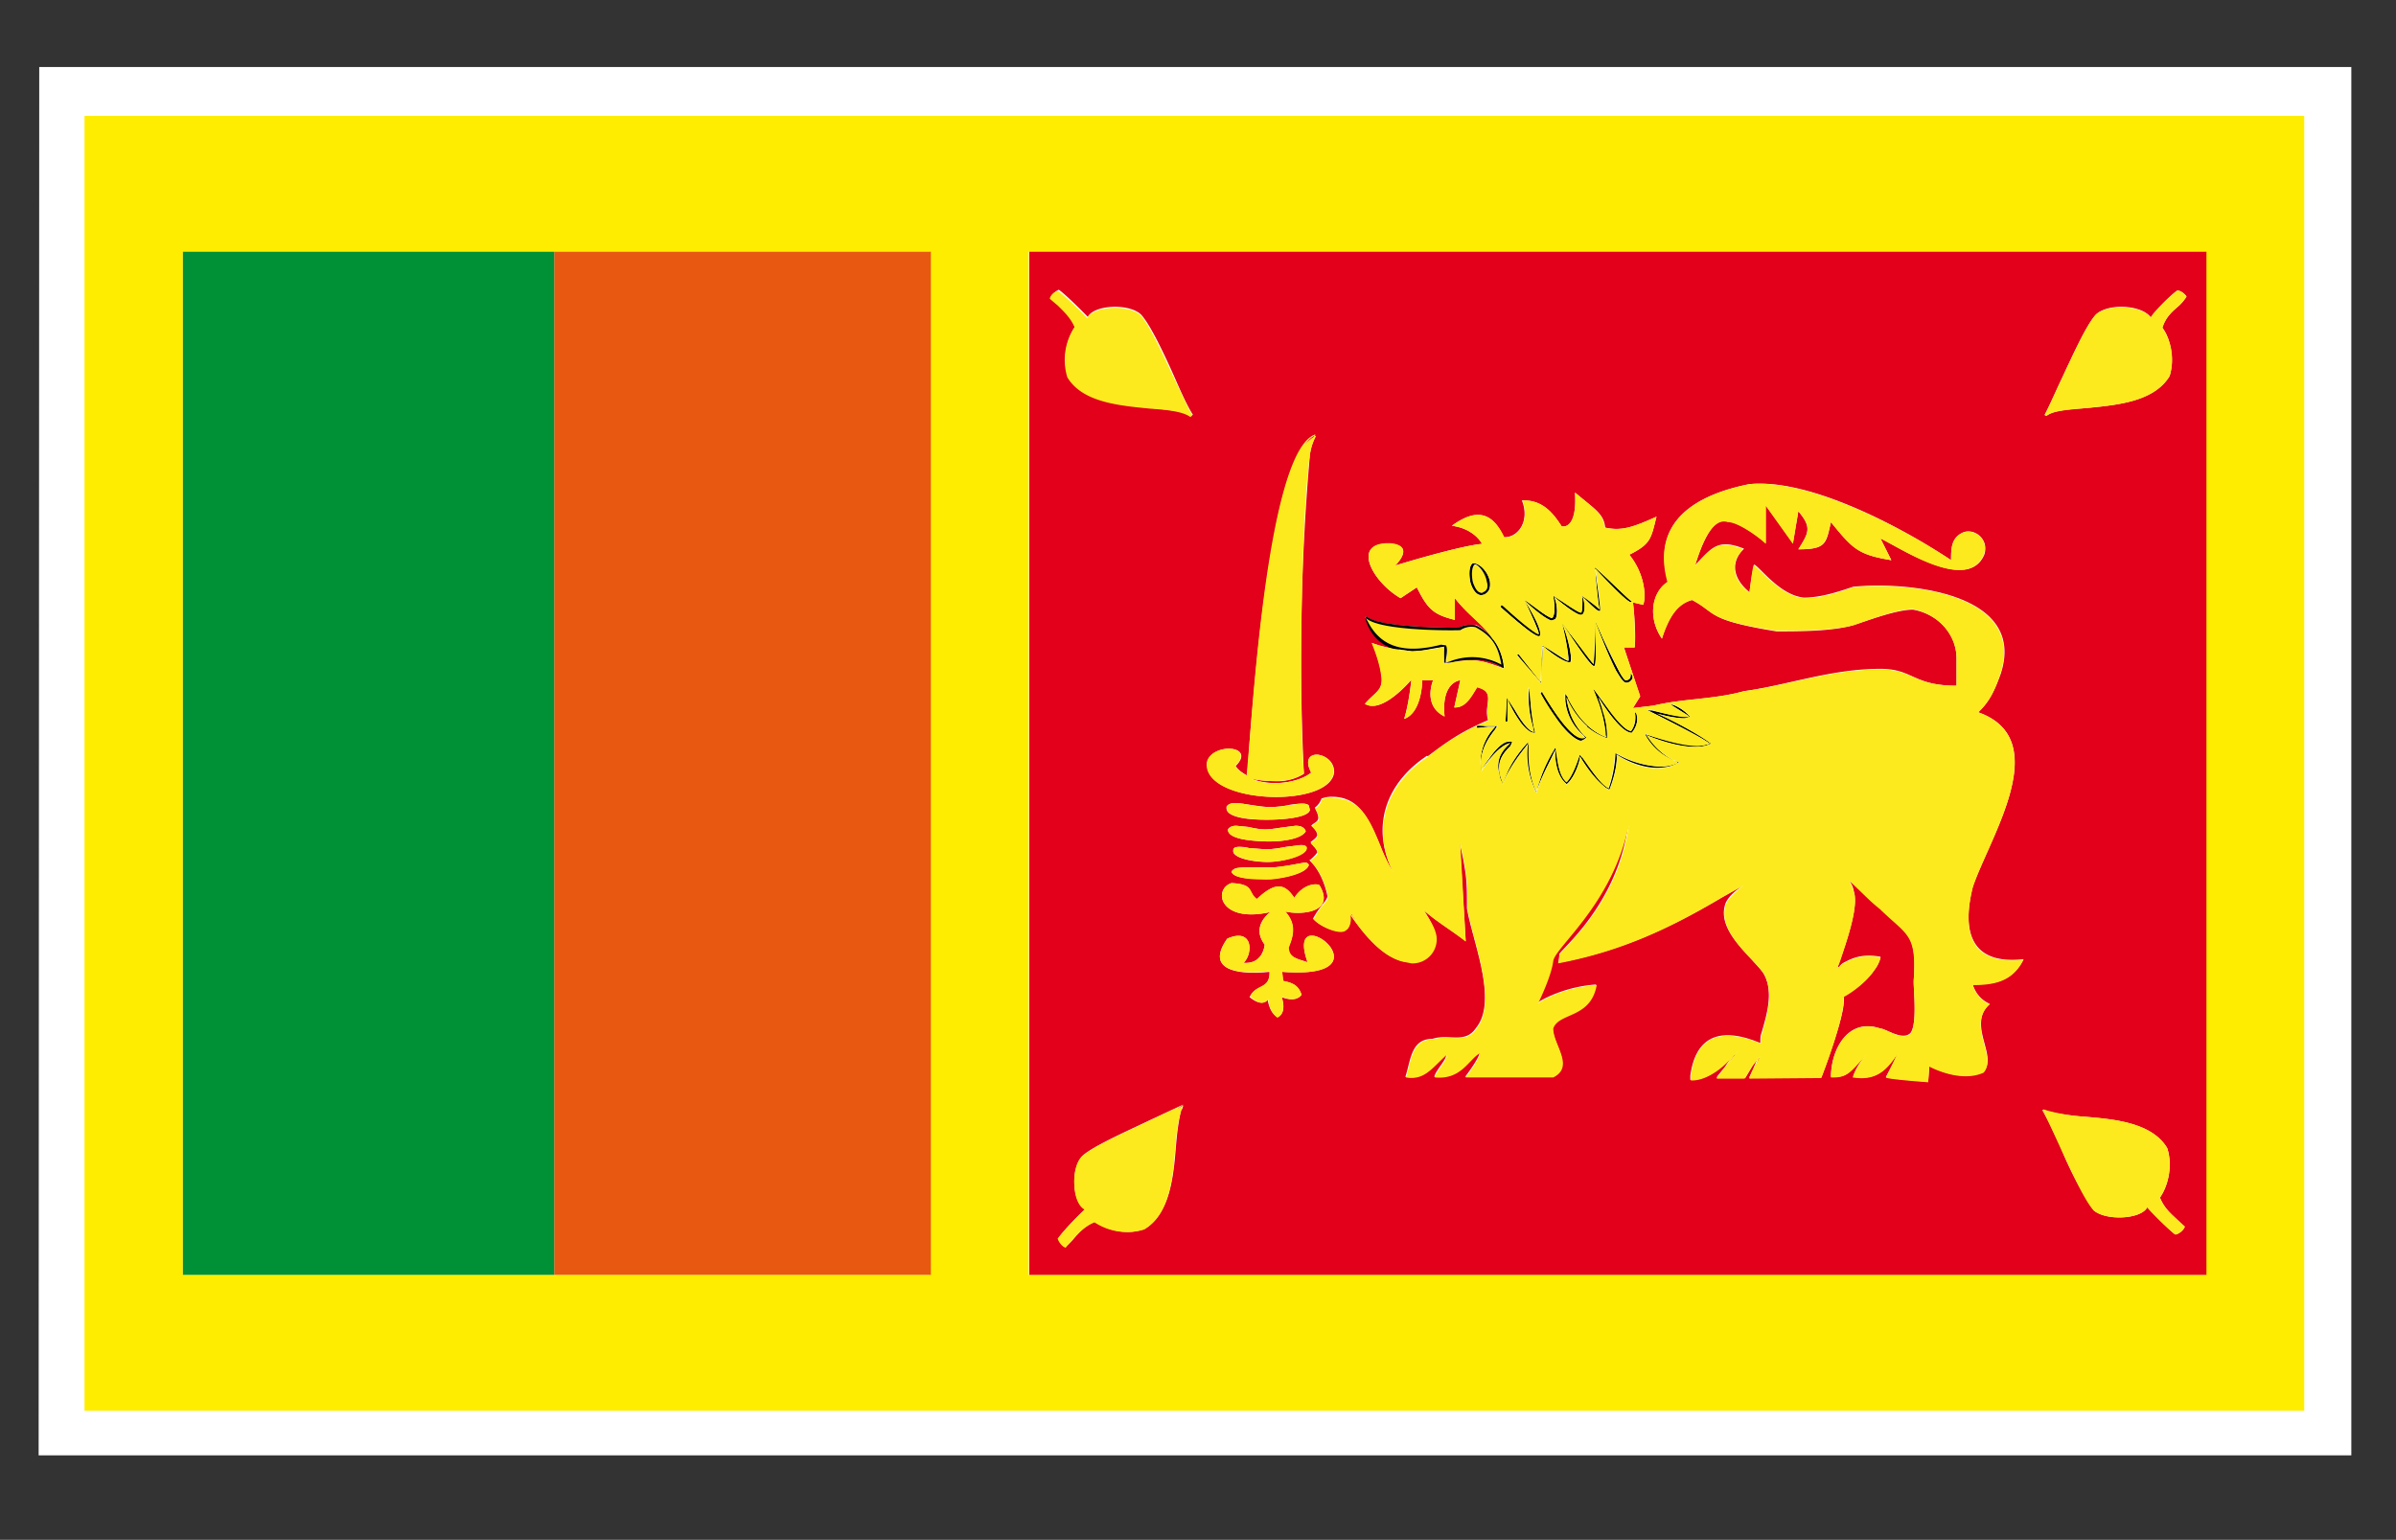
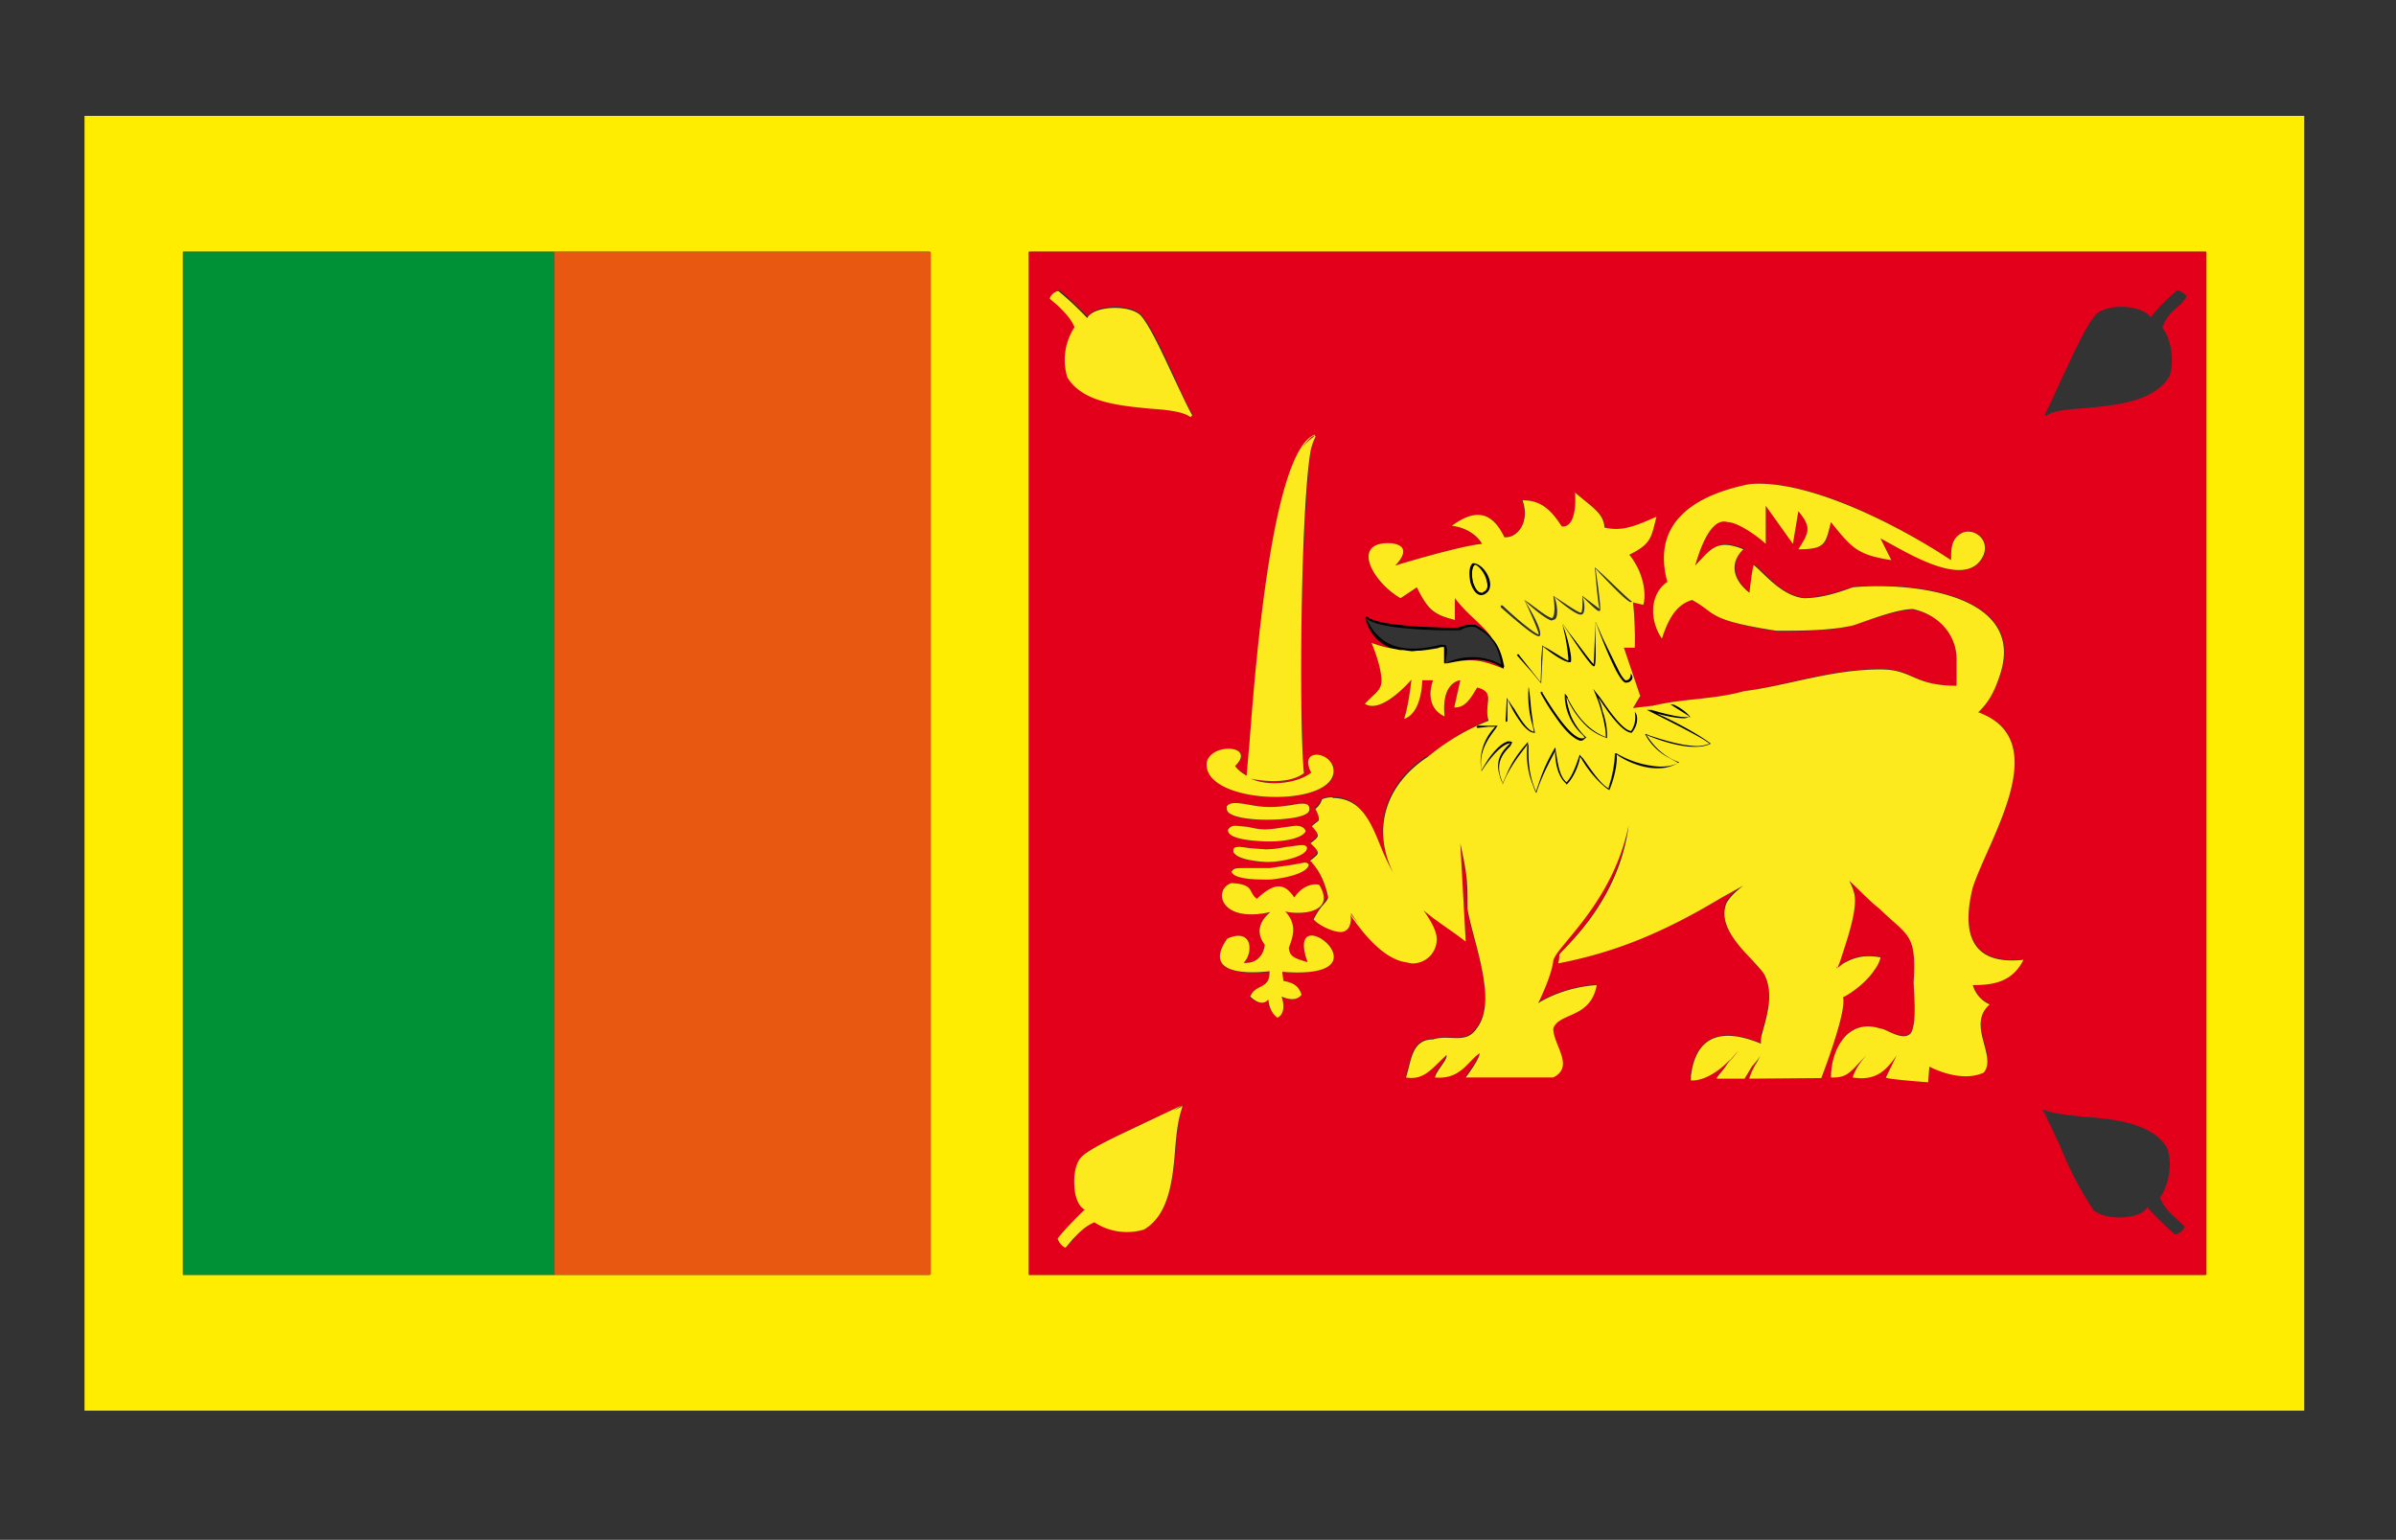
<svg xmlns="http://www.w3.org/2000/svg" viewBox="0 0 39.69 25.51">
  <rect x="0" y="0" width="39.69" height="25.51" fill="#333333" stroke="none" />
  <defs />
-   <path fill="#FFF" d="M.65 1.11h38.3v23H.64z" />
  <path fill="#FFED00" d="M1.4 1.92v21.45h36.77V1.92H1.4zm14.02 19.2H3.03V4.17H15.4v16.95zm21.12 0h-19.5V4.17h19.5v16.95z" />
  <path fill="#E2101A" d="M28.45 17.86h.17-.16zM21 13.56zm12.93 4.97a2.49 2.49 0 00-.07-.12l-.02-.02.09.14zm-2.8-2.66h-.04.04zm-2.13 2l.36-.02H29zm-5.07-7.09l-.01.16v-.01-.15zm6.5 5.26v-.03a.86.86 0 00-.01.03zm-6.48-5.06l.06-.02a.9.9 0 01-.06.01zM19.6 18.3l-.14.1.12-.07.02-.03zm5.3-7.23a.8.8 0 00-.5-.15c-.15 0-.29.04-.37.06.36-.07.48-.06.9.1l-.01-.03v.02h-.02zm-.97-.1V11h.02l-.02-.01zm-2.11 2.44l.01.02-.01-.02zm7.35 3.9zm-7.4-10.07l.02-.03c-.1.04-.18.15-.26.31a.64.64 0 01.25-.28zm7.36 10.3l-.05.13.1-.18z" />
  <path fill="#E2001A" d="M17.05 21.12h19.5V4.17h-19.5v16.95zm2.52-2.74c-.04.15-.07.36-.09.61-.04.5-.1 1.12-.52 1.37a.83.83 0 01-.27.05.98.98 0 01-.55-.17c-.17.07-.27.18-.36.29a1.54 1.54 0 01-.12.12v.01h-.02s-.08-.06-.11-.14c.1-.16.43-.48.45-.49-.1-.04-.16-.19-.18-.36-.02-.21.03-.41.13-.52.16-.15.65-.37 1.07-.57l.6-.28-.01.02h.01l-.02.06zm1.67-2.28l.01.15c.15.03.26.07.31.23-.06.08-.17.1-.33.04 0 0 .1.26-.07.33-.14-.08-.16-.29-.16-.29-.08.1-.2.04-.3-.04.1-.22.34-.12.33-.42 0 0-1.2.16-.7-.55.43-.19.43.25.27.4.2.02.32-.1.35-.3-.24-.32.1-.54.09-.54-.84.19-.95-.38-.64-.48.39.02.26.15.42.27.28-.27.45-.29.62-.02.17-.27.41-.24.42-.21.27.46-.33.49-.57.43.2.23.12.44.05.6.01.16.13.18.32.24-.4-1.13 1.46.3-.42.16zm-.2-2.16h-.06c-.3-.01-.63-.04-.64-.2.03-.05.1-.06.14-.06l.2.02c.09.02.18.04.28.04.1 0 .19-.02.27-.03l.23-.03c.06 0 .14.01.17.09-.06.12-.35.17-.6.17zm.6.11c0 .13-.4.23-.65.23-.22 0-.47-.05-.54-.13a.07.07 0 01-.02-.07c0-.05.08-.05.1-.05.04 0 .1 0 .16.02l.27.02c.12 0 .23-.02.34-.04l.24-.03c.03 0 .1 0 .1.05zm-1.02.32h.42c.12 0 .25-.02.35-.04l.22-.04c.01 0 .06 0 .07.04-.03.12-.34.21-.62.23a2 2 0 01-.17 0c-.11 0-.46 0-.49-.12.04-.06.1-.07.22-.07zm.38-.79h-.02c-.12 0-.53 0-.64-.13a.1.1 0 01-.02-.09c.06-.08.18-.06.36-.03.1.01.23.04.36.04.13 0 .25-.02.34-.04.15-.02.25-.03.3.01l.02.08c-.03.13-.47.16-.7.16zm13.15-7.3c.2-.43.42-.91.57-1.07.2-.19.75-.16.9.04h.02c.02-.06.3-.35.43-.44.1.02.15.1.15.1a.57.57 0 01-.12.15c-.1.09-.22.18-.28.37.13.16.21.52.12.8-.26.43-.88.48-1.37.53-.3.02-.56.04-.67.13l-.03-.02c.08-.14.17-.36.28-.59zm-.3 12.1l.07.03c.15.04.36.07.6.09.5.04 1.13.1 1.38.52.1.29.01.64-.12.82.07.17.18.27.28.36l.13.12c0 .02-.05.1-.14.13h-.02c-.13-.1-.45-.43-.46-.45-.1.2-.68.23-.89.05a5.82 5.82 0 01-.56-1.08c-.11-.22-.2-.44-.29-.58h.03a.07.07 0 01-.01-.01zm-10.2-5.85c.36-.27.56-.41 1-.6-.08-.26.14-.46-.18-.55-.1.17-.2.35-.38.34l.1-.45s-.32.02-.26.6c-.37-.18-.19-.6-.19-.6h-.18s0 .53-.3.64c.08-.25.12-.65.12-.65s-.48.58-.77.4c.17-.2.3-.22.28-.45a2.2 2.2 0 00-.16-.56c.04.02.19.07.38.1a.67.67 0 01-.48-.5.03.03 0 010-.01c0 .03.02.04.03.06l-.02-.05-.02-.01v-.02h.03c.12.13.88.18 1.5.18.01 0 .1-.05.22-.05h.08c.13.07.21.15.28.23-.16-.24-.4-.38-.63-.67v.36c-.36-.09-.45-.18-.63-.54l-.27.18c-.48-.28-.83-.95-.15-.9.4.04.06.36.06.36s1.03-.32 1.44-.36c0 0-.12-.25-.5-.3.32-.23.64-.31.86.19.23.01.44-.26.3-.61.34-.01.51.2.66.43.13.02.25-.11.22-.56.32.27.48.35.5.58.27.06.45 0 .85-.18-.09.36-.09.45-.45.63.26.32.28.7.23.83l-.17-.04c.02.14.05.52.03.74h-.18l.27.82-.12.19.34-.04c.5-.12 1-.1 1.5-.24.72-.1 1.45-.37 2.26-.37.54 0 .54.28 1.26.28v-.46c0-.36-.27-.72-.72-.8-.27 0-.72.17-1 .26-.35.1-.9.1-1.26.1-1.17-.19-.98-.3-1.4-.52-.24.06-.38.27-.5.64-.23-.33-.18-.76.1-.94-.28-1 .45-1.44 1.35-1.62 1-.1 2.53.72 3.34 1.26 0-.18 0-.36.18-.45.18-.1.46.09.37.36-.27.63-1.36-.1-1.72-.27l.18.36c-.54-.09-.63-.18-1-.63-.08.36-.08.45-.54.45.17-.27.23-.36 0-.63L29.7 9l-.45-.63V9c-.09-.09-.45-.36-.63-.36-.27-.09-.45.45-.54.72.27-.27.36-.45.81-.27-.24.23-.17.51.09.72 0 0 .05-.37.08-.46.14.1.44.51.82.55.28 0 .55-.09.82-.18.9-.09 2.89.1 2.44 1.45-.1.27-.18.45-.37.63 1.27.45.19 2.07-.09 2.89-.18.72-.05 1.3.84 1.2-.18.36-.47.42-.84.42 0 0 .05.22.28.32-.38.35.14.86-.1 1.12-.38.2-.9-.09-.9-.09l-.02.26s-.69-.05-.7-.08c0 0 .2-.36.18-.37-.18.27-.35.43-.72.37 0 0 .03-.17.23-.38-.28.27-.3.4-.6.38 0-.45.28-.99.82-.8.09 0 .37.21.5.07.11-.16.05-.68.05-.86.06-.8-.1-.75-.55-1.2-.19-.14-.35-.32-.52-.47.04.06.07.12.08.19.08.24-.11.8-.23 1.14l-.04.11h.03c.01-.03.03-.04.05-.06.13-.07.3-.17.63-.11v.02a.57.57 0 01-.1.2c-.17.25-.5.43-.51.44.06.22-.35 1.3-.37 1.34l-1.19.01v-.02l.05-.1.08-.2-.08.12-.12.2h-.47l.01-.02h-.01l.13-.16.1-.15c-.14.15-.4.36-.64.36H28v-.02-.05c.09-.65.49-.82 1.16-.54v-.02c0-.04 0-.1.02-.15.09-.31.2-.68.04-.97-.04-.07-.12-.15-.2-.24-.25-.27-.57-.6-.43-.95.05-.1.15-.19.28-.28l-.35.2c-.9.53-1.72.9-2.71 1.08 0 0 .02-.05.02-.14 0-.06.97-.82 1.14-2.15-.26 1.31-1.21 2-1.25 2.25a2.7 2.7 0 01-.25.7c.12-.08.5-.27.97-.3-.1.56-.63.45-.72.72 0 .27.36.63 0 .81h-1.45s.23-.3.24-.4c-.2.12-.32.44-.75.4.02-.11.22-.3.19-.37-.25.23-.36.42-.67.37.09-.27.09-.63.45-.63.27-.09.54.09.72-.18.37-.45-.06-1.44-.15-1.98 0-.45 0-.54-.12-1.09l.1 1.63c-.25-.19-.5-.33-.7-.52.11.17.2.34.2.47a.4.4 0 01-.4.4c-.06 0-.1 0-.16-.02-.27-.07-.55-.32-.85-.77v.01c0 .06 0 .2-.08.24-.02.02-.05.03-.1.03a.75.75 0 01-.44-.21c.07-.13.13-.2.16-.24.05-.06.07-.09.08-.13-.02-.1-.09-.4-.3-.6a.17.17 0 00.02-.01c.07-.06.1-.1.11-.12 0-.02-.02-.06-.06-.1l-.05-.07c.07-.05.1-.08.11-.11 0-.04-.02-.1-.1-.16l.02-.02c.04-.03.08-.05.09-.08.02-.04 0-.1-.05-.2a.3.3 0 00.11-.15.46.46 0 01.18-.03c.46 0 .62.4.79.8.06.16.13.31.22.45-.37-.72-.15-1.46.56-1.93zm-3.18.16c.04.07.11.11.19.16l.04-.57c.12-1.45.4-4.82 1.09-5.08l-.01.03.02-.01a.94.94 0 00-.1.3 38.96 38.96 0 00-.1 5.3.84.84 0 01-.5.12c-.15 0-.3-.02-.39-.05.33.15.8.08 1.01-.09-.23-.44.4-.35.38 0-.08.6-2.18.52-2.1-.17.07-.33.82-.29.47.06zM17.54 4.8c.15.11.47.44.48.45.1-.2.68-.23.88-.04.15.16.38.64.57 1.07.1.23.2.45.29.59l-.03.02c-.12-.08-.38-.1-.67-.13-.5-.05-1.12-.1-1.37-.52a.98.98 0 01.12-.83.87.87 0 00-.28-.36c-.05-.03-.1-.07-.13-.11 0-.03.05-.1.14-.14z" />
  <path fill="#E2101A" d="M18 5.27zm4.38 9.88l.13.16a4.46 4.46 0 01-.13-.18v.02zm-.66-.88c.02 0 .02.02.03.03l-.02-.04zm7.01 3.2l-.04.06-.07.1.18-.23-.07.08zm-7-3.5h.02-.01zm.02-.28l.04.04c0-.02-.02-.03-.03-.04h-.01z" />
-   <path fill="#FCEA1E" d="M34.11 18.97c.2.43.42.92.57 1.08.2.18.79.15.89-.05 0 .02.33.35.46.45h.02c.08-.03.14-.1.14-.13l-.13-.12c-.1-.1-.22-.19-.28-.36a.99.99 0 00.12-.82c-.26-.43-.88-.48-1.37-.52a3.15 3.15 0 01-.61-.1l-.07-.02v.01h-.02c.08.14.18.36.28.58zm-.25-.56l.07.12-.1-.14.03.02zm.7-11.65c.5-.05 1.12-.1 1.38-.53a.94.94 0 00-.12-.8c.06-.19.17-.28.28-.37l.12-.14s-.05-.09-.15-.11c-.13.1-.41.38-.43.43l-.01.02c-.16-.2-.7-.23-.91-.05-.15.16-.37.64-.57 1.07l-.28.6.03.01c.11-.09.37-.1.66-.13z" />
  <path fill="#E85811" d="M9.18 4.17h6.24v16.95H9.18z" />
  <path fill="#009036" d="M9.17 4.17H3.03v16.95h6.15V4.17z" />
  <path d="M24.66 12.04h.13-.02a.86.86 0 00-.24.5v.23c.31-.45.46-.45.49-.46l-.03.02c-.1.1-.22.25-.15.5 0 .05.02.09.04.14l.01.02c.12-.3.33-.55.4-.64l.02-.03a1.46 1.46 0 00.13.79v.02c.11-.3.27-.58.31-.69l.01-.02c0 .1 0 .4.17.55l.02.02c.13-.1.21-.35.22-.43v-.03c.05.08.25.4.43.52l.04.02.02.01c.11-.28.13-.5.12-.57v-.01c.06.04.43.27.8.21a.69.69 0 00.22-.07h.02c-.33-.13-.48-.37-.53-.44l-.02-.02c.1.04.55.22.88.19.06 0 .12-.02.17-.04l.03-.01c-.23-.17-.67-.4-.9-.5.13.04.32.08.45.08a.29.29 0 00.08-.02H28a.71.71 0 00-.28-.2l-.05-.01.27.17.04.03a.23.23 0 01-.06 0c-.15 0-.43-.07-.56-.1h-.03l-.05-.01s.57.28.92.48l.13.08h-.01a.52.52 0 01-.2.03c-.27 0-.62-.11-.78-.16l-.07-.02h-.02s.12.25.4.4l.16.06h-.02a.68.68 0 01-.3.07 1.58 1.58 0 01-.71-.21.28.28 0 00-.02-.01s0 .25-.1.55l-.01.03c-.14-.06-.34-.38-.43-.5a.32.32 0 00-.04-.04l-.01-.02s-.1.34-.22.46c-.14-.12-.15-.4-.17-.52v-.03l-.01-.03s-.16.24-.26.54c-.02.07-.05.13-.06.2l-.01-.02c-.13-.31-.11-.62-.12-.75v-.04-.02s-.22.22-.35.5l-.08.19v-.02c-.14-.32.01-.48.13-.6l.03-.07s-.02-.01-.07 0c-.06 0-.17.07-.32.29-.04.05-.08.1-.12.18v-.02c-.05-.32.16-.57.23-.66l.02-.04.01-.01h-.19l-.13-.01s-.02 0-.02.02c0 0 0 .02.02.02l.18-.02z" />
  <path fill="#FCEA1E" d="M24.43 9.36c-.05.03-.06.16-.03.29.03.08.07.17.14.17v.02l.03-.03c.08-.03.08-.11.07-.17-.03-.14-.16-.28-.2-.28z" />
  <path d="M24.4 9.33c-.07.04-.07.2-.04.33.04.12.1.2.18.2l.05-.01c.08-.04.1-.11.09-.22-.03-.15-.16-.3-.28-.3zm.17.48l-.03.02v.01-.02c-.07 0-.11-.09-.14-.17-.03-.13-.02-.26.03-.3.06 0 .18.15.2.29.02.06.02.14-.06.17zm.76 1.6v-.02.03c-.01.07-.02.32.06.61l.02.1c-.1-.02-.22-.2-.32-.37l-.05-.08-.06-.1-.02-.02-.02.38c0 .01 0 .02.02.02 0 0 .02 0 .02-.02v-.19l-.01-.18.01.04a2.88 2.88 0 00.2.35c.05.06.1.12.15.15.03.02.05.03.08.03h.02l-.04-.2c-.04-.24-.04-.41-.05-.5v-.03zm1.75.39s.05.16-.06.31c-.1 0-.27-.22-.42-.42l-.09-.12-.07-.1c-.02-.04-.04-.05-.05-.06l.1.26c.05.15.1.34.1.5l.02.04h-.01c-.36-.14-.54-.49-.62-.64l-.01-.02-.02-.03-.02-.03v.07c0 .12.04.4.3.62l.03.04a.1.1 0 01-.08 0c-.23-.05-.58-.67-.62-.74v-.01h-.03a.02.02 0 00-.01.02c0 .01.11.2.25.4.12.17.28.34.4.38a.1.1 0 00.03 0l.06-.03.02-.02a.95.95 0 01-.25-.37c-.05-.12-.07-.23-.08-.29a1.42 1.42 0 00.34.47v.01a1.04 1.04 0 00.31.18l.02.01c.01-.13-.02-.3-.06-.44a1.36 1.36 0 00-.04-.11l-.04-.13.08.13.07.1c.13.18.29.36.4.36.11-.13.1-.26.08-.32l-.02-.02zm-.08-.56c-.02.02-.04.03-.07.03-.02 0-.06-.06-.11-.15a9.13 9.13 0 01-.27-.55l-.1-.23-.02-.04c0 .32-.03.67-.03.7-.03-.02-.21-.28-.4-.51a4.64 4.64 0 00-.1-.14.77.77 0 01-.03-.04c.07.29.13.6.11.64-.03 0-.18-.1-.35-.21l-.06-.04h-.02l-.01.21v.14l-.01.25-.02-.02-.33-.42-.02-.02h-.02a.02.02 0 000 .02l.23.27.14.16.02.03.02-.4v-.21a.07.07 0 01.02 0c.09.08.35.28.44.26.04-.05-.02-.35-.09-.53-.02-.05-.03-.1-.05-.12l.03.04c.46.7.5.68.51.67.01 0 .03-.02.03-.4v-.33.05c.08.18.21.53.33.76.07.11.12.2.17.2.04 0 .07-.02.09-.05a.07.07 0 000-.09l-.02-.02s.01.06-.01.09z" />
-   <path d="M25.5 10.54c.05-.03-.02-.24-.25-.6.01.02.32.31.45.34l.06-.02c.06-.07.02-.33-.02-.37.1.08.4.32.46.3.07-.02.06-.24.01-.31.25.25.27.25.3.24 0 0 .01-.02-.09-.7.56.59.6.58.61.54-.04-.01-.38-.36-.61-.56.02.26.06.67.08.7-.02-.02-.15-.14-.3-.23.02.14.01.27-.01.28-.05 0-.25-.15-.46-.28.02.12.04.32-.02.37-.1-.02-.35-.24-.46-.3.12.24.25.53.24.56-.05 0-.34-.24-.6-.47h-.03v.03c.25.22.55.48.63.48h.01z" />
-   <path fill="#FCEA1E" d="M23.87 10.68h.07c.04.05.03.15.02.25v.04a.9.9 0 00.05-.01.99.99 0 01.39-.07c.18 0 .34.04.47.12-.05-.28-.14-.46-.43-.62a.32.32 0 00-.07 0c-.1 0-.18.05-.18.05-.35 0-1.34-.01-1.55-.19l.02.05c.2.41.6.54 1.21.38z" />
  <path d="M23.24 10.77l.15.02h.1l.33-.06c.03 0 .06 0 .1-.02v.27h.1c.08-.02.22-.05.38-.05a.8.8 0 01.5.14l.01-.01v-.01a.9.9 0 00-.18-.47.87.87 0 00-.28-.22.36.36 0 00-.08-.01c-.12 0-.21.05-.23.05-.61 0-1.37-.05-1.5-.19l-.01.01-.01.02.02.01c.21.18 1.2.2 1.55.19a.34.34 0 01.25-.05c.3.16.38.34.43.62a1.01 1.01 0 00-.86-.05l-.06.02v-.05c.02-.1.03-.2 0-.24l-.08-.01c-.62.16-1 .03-1.21-.38l-.04-.06v.02c.08.26.24.42.48.5h.09l.05.01z" />
  <path fill="#FCEA1E" d="M22.08 13.21c-.05 0-.1 0-.18.03a.3.3 0 01-.11.16c.04.08.07.15.05.2l-.09.07-.02.02c.07.07.1.12.1.16-.01.03-.04.06-.12.12l.06.06c.04.04.06.08.06.1 0 .03-.04.06-.1.11h-.01v.01a.17.17 0 00-.02.01c.21.2.28.5.3.6 0 .04-.03.07-.08.13-.04.04-.09.11-.16.24.06.08.3.21.45.21.04 0 .07-.01.09-.03.07-.04.09-.18.07-.24v-.01c.31.45.59.7.86.77l.15.03a.4.4 0 00.42-.4c0-.14-.1-.31-.22-.48.22.19.46.33.7.52l-.09-1.63c.12.55.12.64.12 1.09.09.54.51 1.53.15 1.98-.18.27-.45.09-.72.18-.36 0-.36.36-.45.63.3.05.42-.14.67-.37.03.07-.17.26-.19.37.43.04.55-.28.74-.4 0 .1-.23.4-.23.4h1.45c.36-.18 0-.54 0-.81.09-.27.62-.16.72-.72-.48.03-.85.22-.97.3.02-.04.22-.45.25-.7.04-.24.98-.94 1.25-2.25-.17 1.33-1.15 2.09-1.15 2.15 0 .09-.02.14-.02.14 1-.19 1.81-.55 2.71-1.09l.36-.2c-.13.1-.23.2-.28.29-.14.34.17.68.43.95.08.09.16.17.2.24.15.3.05.65-.04.97a.45.45 0 00-.02.15v.02c-.68-.28-1.08-.11-1.16.54v.07h.02c.24 0 .5-.2.64-.36l-.1.15-.13.16v.02h.46l.12-.2.1-.12-.1.2-.04.1v.02l1.19-.01c.02-.05.43-1.12.36-1.34.02 0 .35-.19.52-.45a.58.58 0 00.1-.2v-.01c-.33-.06-.5.04-.63.11l-.06.05a.55.55 0 01-.02.01l.04-.1c.11-.34.31-.9.23-1.15a.78.78 0 00-.08-.19c.17.15.33.33.51.47.46.45.61.4.56 1.2 0 .18.06.7-.05.86-.13.14-.41-.08-.5-.08-.55-.18-.82.36-.82.81.29.01.32-.1.6-.38-.2.21-.24.38-.24.38.37.06.55-.1.73-.37l-.18.37c.01.03.7.08.7.08l.02-.26s.51.28.9.1c.23-.27-.29-.79.1-1.13a.5.5 0 01-.28-.32c.36 0 .66-.06.84-.42-.9.1-1.02-.48-.84-1.2.27-.82 1.36-2.44.09-2.9.18-.17.27-.35.36-.62.45-1.36-1.53-1.54-2.44-1.45-.27.1-.54.18-.81.18-.38-.04-.68-.44-.83-.55-.03.09-.07.46-.07.46-.27-.21-.34-.49-.1-.72-.45-.18-.54 0-.8.27.08-.27.26-.81.54-.72.18 0 .54.27.63.36v-.63l.45.63.09-.54c.23.27.17.36 0 .63.45 0 .45-.09.54-.45.36.45.45.54 1 .63l-.18-.36c.36.18 1.44.9 1.71.27.1-.27-.18-.45-.36-.36-.18.09-.18.27-.18.45-.81-.54-2.35-1.35-3.34-1.26-.9.18-1.63.63-1.36 1.62-.27.18-.32.6-.09.94.12-.37.26-.57.5-.64.41.22.23.33 1.4.51.36 0 .9 0 1.27-.09.27-.09.72-.27.99-.27.45.1.72.45.72.82v.45c-.72 0-.72-.27-1.26-.27-.82 0-1.54.27-2.26.36-.5.14-1 .12-1.5.24l-.34.04.12-.2-.27-.8h.18c.01-.23-.01-.61-.03-.75l.17.04c.05-.13.03-.51-.23-.83.36-.18.36-.27.45-.63-.4.18-.59.24-.86.18-.02-.23-.17-.31-.49-.58.03.45-.1.58-.22.56-.15-.23-.32-.44-.65-.43.13.35-.08.63-.3.61-.24-.5-.55-.42-.87-.19.38.05.5.3.5.3-.4.04-1.44.36-1.44.36s.34-.32-.06-.37c-.68-.04-.33.63.15.91l.27-.18c.18.36.27.45.63.54v-.36c.23.3.46.43.62.67.11.12.16.27.2.47h-.01v.03c-.4-.16-.53-.17-.89-.1l-.05.01h-.05v-.05-.16-.06c-.04 0-.07 0-.1.02-.13.02-.24.04-.34.04l-.09.01-.15-.02h-.05l-.09-.02a1.86 1.86 0 01-.38-.1c.02.05.14.34.16.56.03.23-.1.26-.27.45.28.18.77-.4.77-.4s-.04.4-.12.65c.3-.1.3-.64.3-.64h.18s-.18.42.19.6c-.06-.58.26-.6.26-.6l-.1.45c.19.01.28-.17.38-.33.32.08.1.28.19.55a3.7 3.7 0 00-1.01.6c-.7.46-.93 1.2-.57 1.92-.08-.14-.15-.29-.21-.44-.17-.42-.33-.8-.8-.8zm8.35 2.83h-.01l.01-.03v.03zm-1.27 1.27zm-.47.22l.04-.05.07-.08-.18.23.07-.1zm-.24.33h.17-.17zm.67-.31l.04-.06-.09.18.05-.12zm-.12.31h.36H29zm2.13-1.99h-.04.04zm-4.1-3.73c-.11 0-.27-.18-.4-.36l-.07-.1-.09-.13.05.12.03.12c.05.14.08.3.07.44l-.02-.01a.87.87 0 01-.22-.11.9.9 0 01-.09-.07 1.42 1.42 0 01-.33-.47l-.01-.02c0 .07.03.18.07.3.05.12.13.25.26.37l-.02.01c-.02.02-.04.04-.06.04a.1.1 0 01-.03 0c-.13-.04-.28-.21-.4-.39-.14-.19-.24-.38-.25-.4v-.02h.03v.02c.05.07.4.69.63.75a.1.1 0 00.07-.01l-.03-.04a.9.9 0 01-.3-.62v-.07l.02.02.03.04a.18.18 0 000 .02c.08.15.26.5.63.64v-.05c-.01-.15-.06-.34-.11-.5a3.62 3.62 0 00-.1-.25l.04.05.08.1.09.13c.14.2.31.41.42.42.1-.15.06-.31.06-.32l.02.03c.03.05.04.19-.07.32zm-1.6 0h-.01-.01a.17.17 0 01-.08-.03.6.6 0 01-.15-.16 1.78 1.78 0 01-.11-.17 2.4 2.4 0 01-.09-.18l-.01-.03v.37l-.01.02a.02.02 0 01-.02-.02l.02-.38.02.03.06.09.05.07c.1.17.22.36.32.37l-.02-.09a1.78 1.78 0 01-.07-.65l.01.03v.03c.02.08.02.26.06.49 0 .07.02.14.04.21zm1.6-.88c-.02.03-.05.05-.1.05-.04 0-.1-.09-.16-.2a6.75 6.75 0 01-.32-.76l-.02-.04v.33c.01.37-.01.39-.02.4-.02 0-.05.02-.5-.67a.88.88 0 00-.04-.05l.05.12c.06.18.13.48.1.53-.1.02-.36-.18-.45-.25h-.01l-.01.2-.02.4-.02-.02-.14-.17-.24-.27v-.02h.03l.01.02.34.43.01.01.01-.25v-.14l.02-.22.02.02.06.03c.17.1.32.2.35.2a2.9 2.9 0 00-.11-.63c0 .02.02.03.03.04l.1.14c.18.23.37.5.4.51l.03-.7.02.04.1.23.27.55c.05.1.1.15.11.15.03 0 .05-.01.06-.03.03-.03.02-.08.02-.08l.02.02c.01.01.02.05 0 .08zm-2.44-1.41l-.05.01c-.08 0-.14-.08-.18-.2-.03-.13-.03-.29.04-.33.12 0 .25.15.28.3.02.1-.01.18-.1.22zm.27.2v-.02h.03c.25.24.55.48.6.48 0-.04-.12-.33-.24-.57.11.06.36.28.46.3.06-.05.04-.25.02-.37.2.13.41.28.46.28.02 0 .03-.14.02-.28l.29.22c-.02-.02-.06-.43-.08-.69.23.2.57.55.61.56 0 .04-.05.05-.6-.54.1.68.08.7.07.7-.02.01-.04.01-.29-.24.04.07.06.29-.01.3-.07.03-.36-.21-.46-.3.04.05.09.32.02.38l-.06.02c-.12-.03-.44-.32-.45-.34.23.36.3.57.25.6h-.01c-.08 0-.38-.26-.63-.48zm-.38 1.97h.33l-.02.03a.19.19 0 01-.02.03c-.07.1-.28.34-.23.66v.02l.11-.18c.15-.21.26-.28.33-.3.04 0 .07.01.07.02l-.03.06c-.12.12-.27.28-.13.6v.02l.08-.18c.13-.3.34-.5.34-.51v.03l.01.03c0 .13-.02.44.12.75v.02l.07-.2c.1-.3.25-.53.25-.54l.01.03v.03c.03.12.04.4.18.52.12-.12.21-.45.22-.46l.01.02.04.04c.09.12.29.44.43.5v-.03c.1-.3.1-.55.1-.55h.03a1.58 1.58 0 00.72.22c.1 0 .2-.01.3-.06l-.14-.08a.92.92 0 01-.41-.4h.02l.07.03c.16.05.51.17.78.17.07 0 .14-.02.2-.04a4.36 4.36 0 00-.12-.08c-.35-.2-.91-.47-.92-.48h.08c.13.04.41.12.56.12H27.98c0-.02-.03-.03-.04-.04l-.27-.17h.05c.08.03.23.13.28.21h-.02a.28.28 0 01-.08.02c-.13 0-.32-.04-.46-.08.24.1.68.33.9.5l-.02.01a.52.52 0 01-.17.04c-.33.03-.77-.15-.87-.19h-.01l.02.02c.05.07.2.31.53.43l-.02.01a.67.67 0 01-.22.08c-.37.06-.74-.17-.8-.22v.02c.01.05 0 .28-.12.57l-.02-.01-.04-.03a1.8 1.8 0 01-.42-.51l-.01.02c-.01.09-.1.33-.22.44l-.01-.02c-.17-.15-.18-.45-.18-.55v.02c-.05.1-.21.37-.31.69l-.02-.03-.06-.16c-.1-.28-.08-.54-.07-.62l-.01.02c-.07.1-.28.34-.4.65v-.03c-.03-.05-.04-.09-.05-.13-.08-.25.05-.4.15-.5l.03-.03c-.03.01-.18.01-.48.47v-.03a.63.63 0 01-.01-.21.84.84 0 01.24-.5h.02-.13l-.18.02a.02.02 0 01-.02-.02l.02-.02zm-2.67 1.39l.01.02-.01-.02zm-.06.28l.04.04-.04-.04zm-.01.28h0zm-.02.3c.02 0 .02.02.03.03l-.03-.03zm.66.88a.25.25 0 000-.02l.13.18-.13-.16z" />
  <path fill="#FCEA1E" d="M21.66 15.94c-.19-.06-.3-.08-.31-.24.06-.16.15-.38-.06-.6.24.06.84.03.57-.43 0-.03-.25-.06-.42.2-.17-.26-.34-.24-.62.02-.15-.11-.03-.24-.42-.26-.31.1-.2.67.64.48.02 0-.33.22-.09.54-.02.2-.16.32-.35.3.16-.15.16-.59-.27-.4-.5.71.7.54.7.54.01.31-.23.2-.32.42.1.09.21.15.3.05 0 0 .01.2.15.3.17-.08.07-.35.07-.35.16.07.27.05.33-.03-.05-.16-.15-.2-.3-.23l-.02-.15c1.88.15.01-1.3.42-.16zm.43-3.14c.03-.35-.6-.44-.37 0-.21.17-.69.24-1 .1.09.02.23.04.38.04s.35-.02.5-.13c-.08-.8-.06-4.17.1-5.28a.94.94 0 01.1-.31l-.02.01V7.2c-.69.26-.97 3.63-1.08 5.08l-.05.57c-.07-.04-.14-.09-.19-.16.36-.35-.4-.39-.47-.06-.08.69 2.03.77 2.1.17zm-.31-5.6l-.02.04a.64.64 0 00-.24.28c.08-.16.17-.27.26-.31zM17.8 5.42a.99.99 0 00-.12.83c.25.42.87.47 1.37.52.3.02.55.05.67.14l.03-.03c-.08-.14-.18-.36-.29-.59-.2-.43-.42-.91-.57-1.07-.2-.18-.78-.15-.88.05a5.2 5.2 0 00-.48-.45c-.09.02-.14.1-.14.13l.13.11c.1.1.21.2.28.36zm.2-.14zm1.58 13.03l-.59.28c-.42.2-.91.42-1.07.57-.1.1-.14.3-.12.52.01.17.08.32.17.36-.02.01-.34.33-.45.48.03.09.1.14.11.14l.01.01.02-.01.11-.13c.1-.1.19-.21.36-.28a.98.98 0 00.82.12c.43-.25.48-.87.52-1.37.02-.25.05-.46.1-.61l.02-.07-.01.01v-.02zm0 0s0 .02-.02.03l-.12.06.14-.09z" />
  <path fill="#FCEA1E" d="M21.67 13.34c-.04-.04-.14-.03-.29 0-.1.01-.2.03-.34.03-.13 0-.25-.02-.36-.04-.18-.03-.3-.05-.36.03 0 .03 0 .06.02.09.11.12.52.13.64.13h.01c.24 0 .68-.03.7-.16a.1.1 0 00-.02-.08zm-.67.23zm.23.14a1.8 1.8 0 01-.27.03c-.1 0-.2-.02-.28-.04l-.2-.02c-.04 0-.1 0-.14.07 0 .14.34.18.64.19h.06c.24 0 .53-.05.59-.17-.03-.08-.11-.09-.17-.09l-.23.03zm-.27.36l-.27-.02a1.3 1.3 0 00-.16-.02c-.02 0-.1 0-.1.05 0 .02 0 .05.02.06.07.09.32.13.53.14H21c.26 0 .65-.1.65-.23 0-.05-.07-.05-.1-.05l-.24.03c-.1.02-.22.04-.34.04zm.1.5c.28-.03.59-.11.62-.24-.01-.04-.06-.04-.07-.04l-.22.04-.35.05h-.42c-.13 0-.18 0-.22.06.03.12.38.13.49.13a2 2 0 00.17 0z" />
</svg>